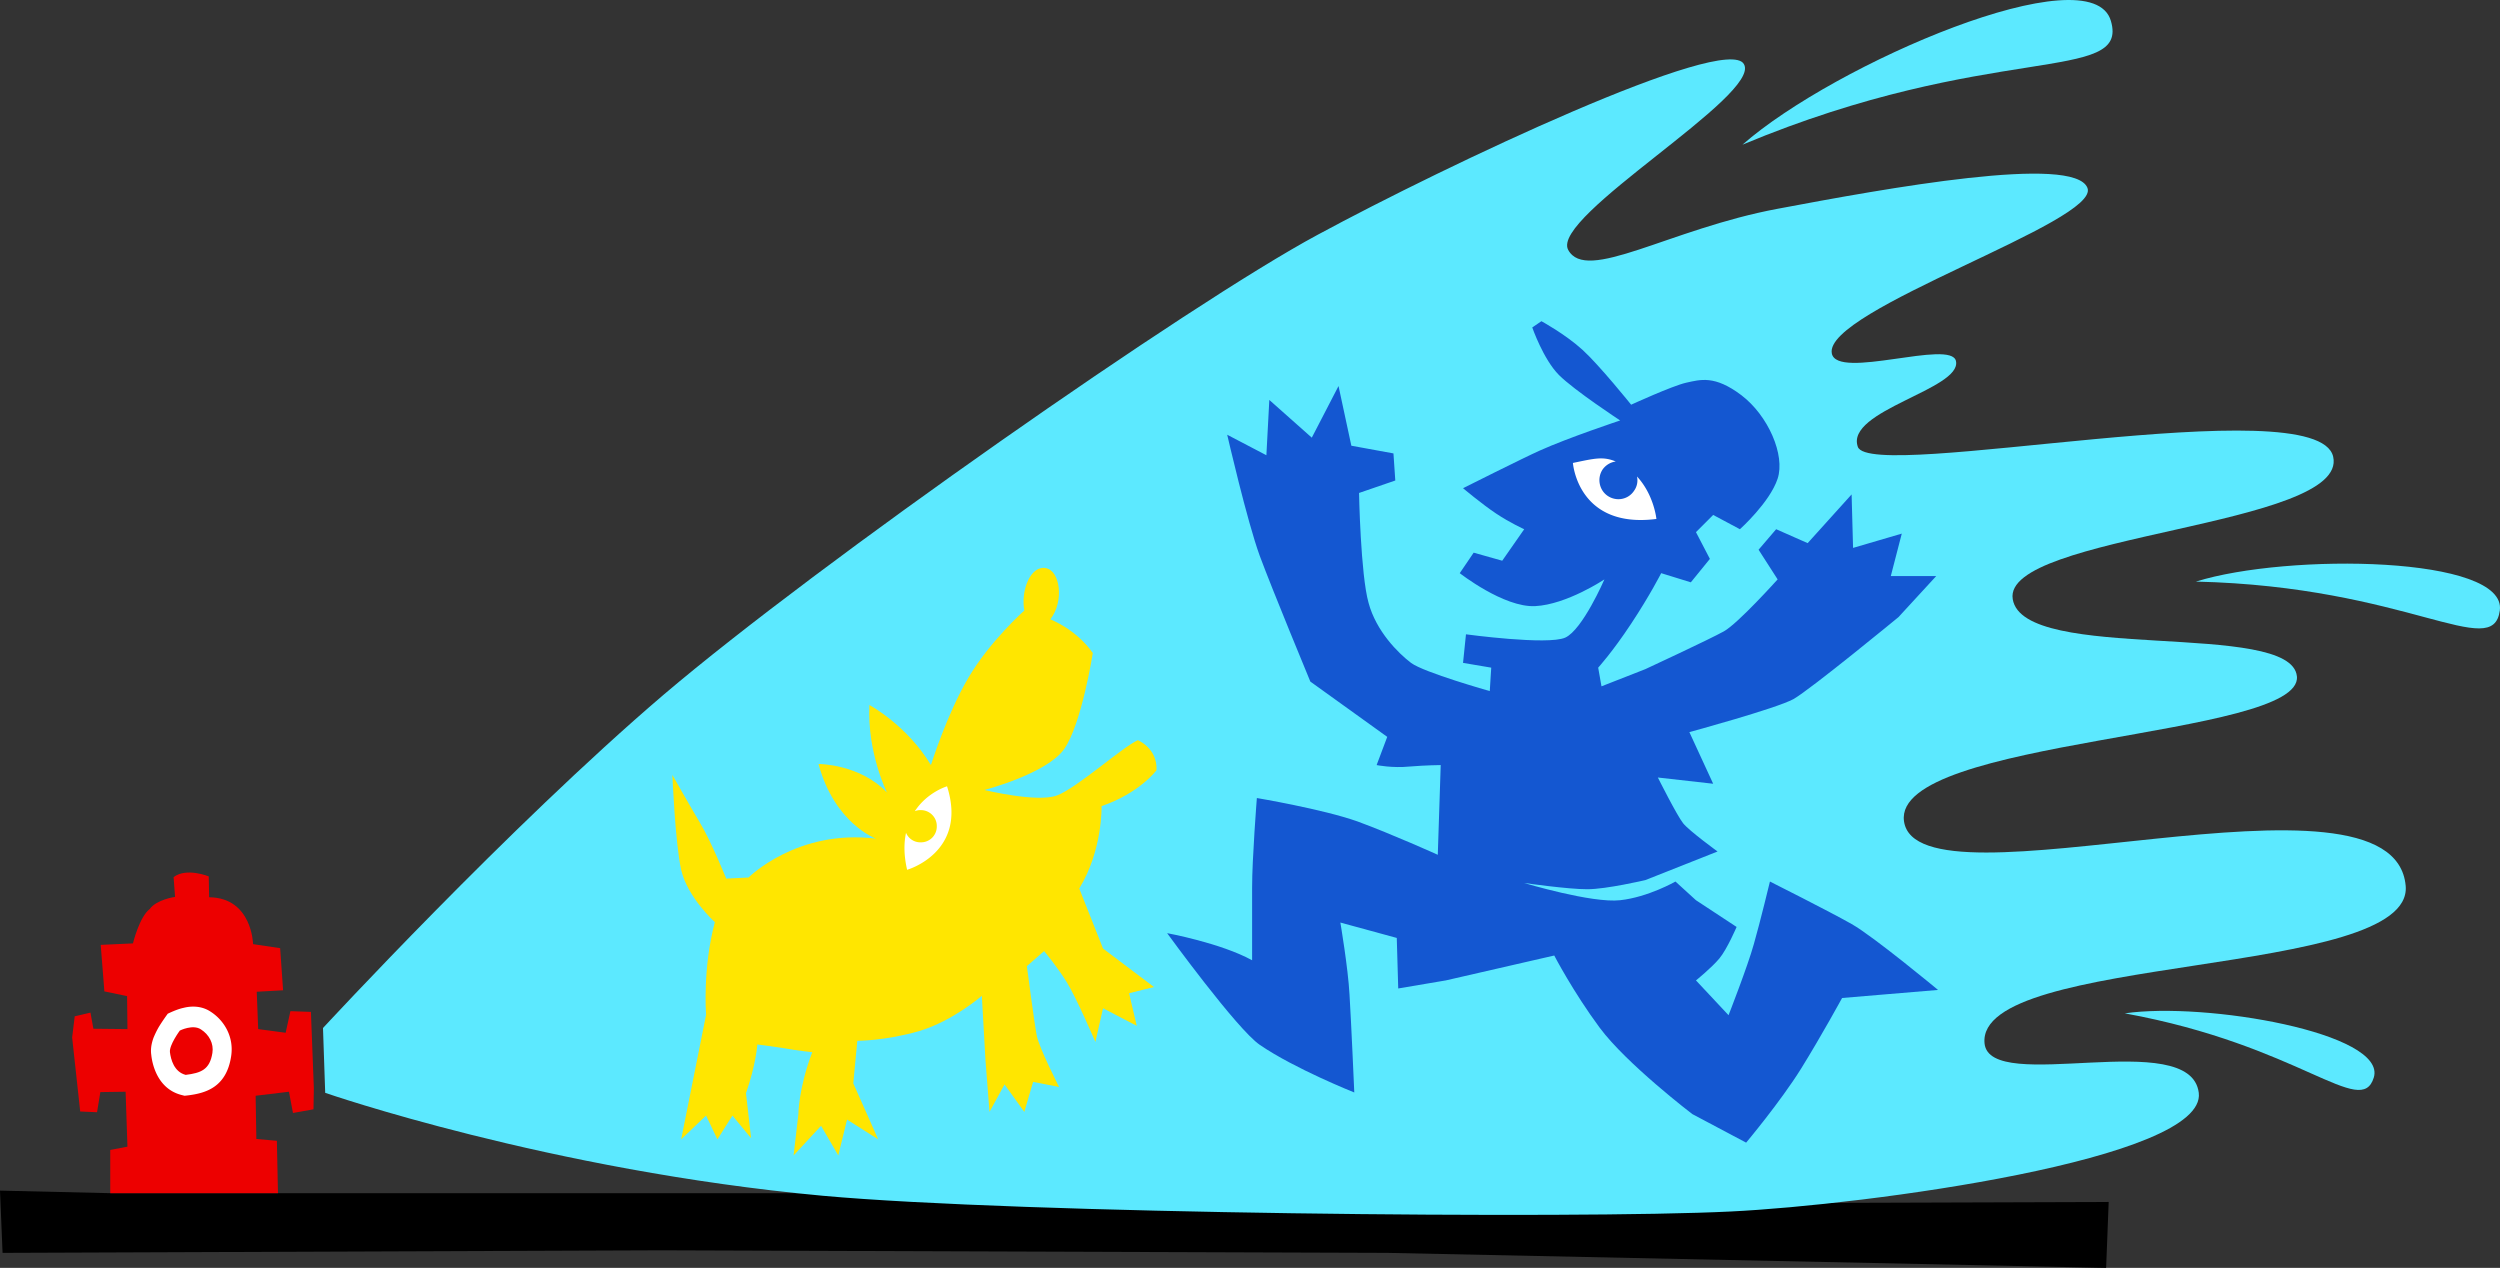
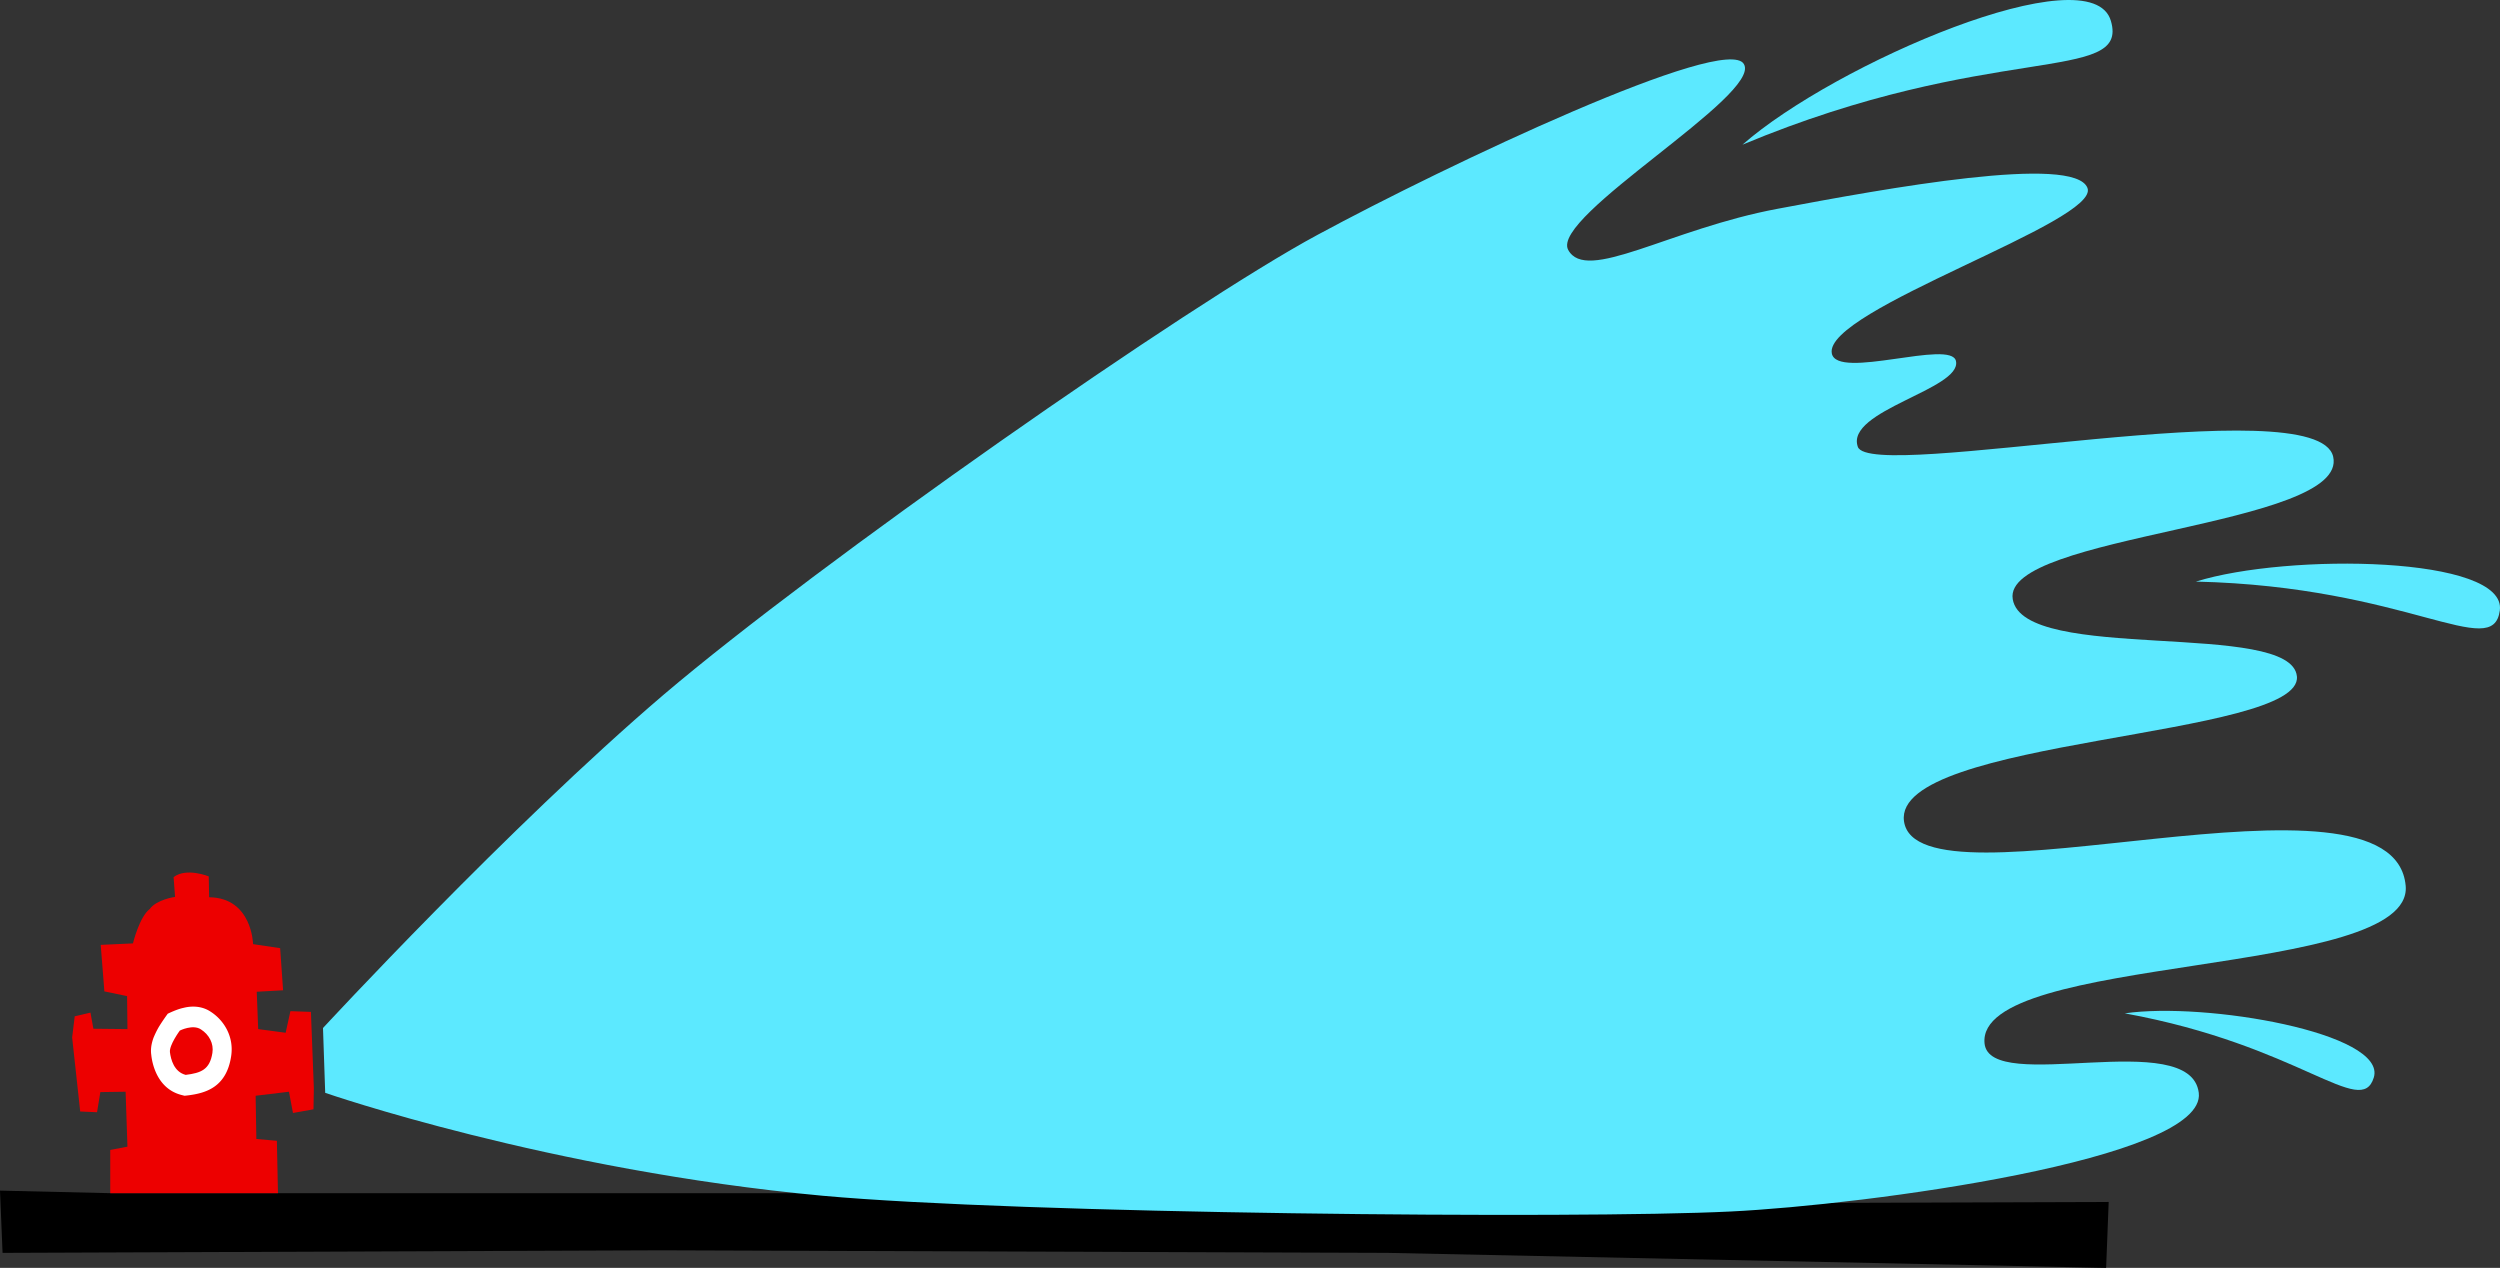
<svg xmlns="http://www.w3.org/2000/svg" width="682.653" height="346.208">
  <rect width="100%" height="100%" fill="#333333" stroke="none" />
  <path d="M75.902 325.81H218.7l170.703 3 186.399-.602-.7 18-196.3-4.098-198.2-.699-179.902.7-.699-17 30.102.699h45.8" />
  <path fill="#ed0000" d="M30.102 325.81v-11.801l4.699-.899-.5-15-6.899.098-.902 5.5-4.598-.2L19.7 283.31l.703-5.801 4.297-1 .801 4.402 9.3.098-.1-9-6.2-1.3-1-12.7 8.8-.399s1.763-7.269 4.602-9.402c1.86-2.605 6.899-3.297 6.899-3.297l-.399-5.402c3.489-2.691 9.598-.2 9.598-.2l.102 5.7c11.77.129 12 12.8 12 12.8l7.398 1.102.8 11.5-7.198.399.398 10.199 7.5 1 1.3-5.899 5.602.2.797 20.8-.097 5.801-5.602 1-1.098-5.8-9.101 1.097.199 11.8 5.602.5.3 14.302h-45.8" />
  <path fill="#5ce9ff" d="M88.2 280.708s50.745-54.926 93-91C223.542 153.692 324.43 83.146 359.8 64.11c35.326-19.097 111.588-55.14 116.4-46.6 4.917 8.441-52.825 41.558-48 50.7 4.91 9.226 27.597-5.669 57.202-11.2 29.672-5.59 81.012-14.922 84.598-5.7 3.66 9.15-72.11 33.34-69.8 45.2 1.41 7.37 32.69-4.02 33.902 2.101 1.617 7.676-30.297 13.477-26.801 23.399 3.453 9.84 125.488-16.324 129.8 2.7 4.329 19.105-90.449 21.19-87.5 38.901 2.907 17.637 76.122 5.508 77.598 21.098 1.649 16.77-110.308 16.79-107.297 39.5 3.532 26.066 133.774-19.125 137 17.703 2.16 25.32-117.386 18.305-115 43 1.422 14.2 56.235-4.715 58.5 13.5 2.203 18.227-91.074 30.617-127.8 32.399-42.274 2.113-194.332.609-248-4.301-74.715-6.907-135.802-28.1-135.802-28.1l-.602-17.703" />
  <path fill="#5ce9ff" d="M475.8 39.509c25.208-22.14 95.27-52.2 100.602-33.8 5.11 17.331-32.609 5.386-100.601 33.8M599.602 158.81c25.152-7.836 85.043-7.02 83 7.898-1.883 14.063-25.137-6.562-83-7.898M580.2 276.708c21.933-3.215 71.62 5.352 68 17.5-3.458 11.426-20.075-8.781-68-17.5" />
-   <path fill="#1457d1" d="M442.402 114.81s-14.16 4.71-21.902 8.199c-4.617 2.062-21 10.3-21 10.3s5.14 4.329 9 6.9c3.82 2.55 7.7 4.3 7.7 4.3l-6 8.601-7.798-2.199-3.8 5.598s12.011 9.422 20.597 9c8.617-.43 18.903-7.3 18.903-7.3s-5.954 13.76-10.7 15.901c-4.773 2.13-27.101-.902-27.101-.902l-.801 7.8 7.7 1.302-.4 6.398s-18.01-5.082-21.5-7.7c-3.472-2.636-9.51-8.609-11.6-16.398-2.177-7.707-2.598-30-2.598-30l9.898-3.402-.5-7.398-11.5-2.102-3.5-16.297-7.3 14.098-11.598-10.3-.801 15.1-10.7-5.6s5.434 23.624 8.899 33.1c3.496 9.43 13.8 34.301 13.8 34.301l21 15.098-2.898 7.703s4.29.875 9 .399c4.672-.38 8.5-.399 8.5-.399l-.8 24.5s-12.48-5.64-21.903-9.101c-9.484-3.368-27.5-6.399-27.5-6.399s-1.316 16.754-1.297 24.5v19.797c-8.62-4.73-23.203-7.398-23.203-7.398s19.094 26.277 25.301 30.5c9.469 6.5 25.8 13 25.8 13s-.84-19.368-1.3-26.7c-.39-7.308-2.5-19.699-2.5-19.699l15.402 4.2.399 13.8 13-2.203 29.601-6.797s5.121 9.86 12.399 19.7c7.36 9.917 25.3 23.597 25.3 23.597l14.7 7.8s9.37-11.171 15-20.198c5.601-9.028 11.199-19.301 11.199-19.301l26.2-2.2s-17.587-14.605-23.598-18c-6.067-3.433-22.301-11.6-22.301-11.6s-2.672 11.089-4.399 17.1c-1.687 6.067-6.902 19.4-6.902 19.4l-8.898-9.5s4.234-3.407 6.398-6c2.102-2.524 4.7-8.599 4.7-8.599l-11.098-7.3-5.602-5.102s-7.434 4.262-15.098 5.102c-7.695.867-26.203-4.7-26.203-4.7s12.11 1.727 17.203 1.7c5.145.027 15.899-2.5 15.899-2.5L469 232.509s-7.707-5.594-9.398-7.7c-1.723-2.16-6.903-12.5-6.903-12.5l15.102 1.7-6.5-14.098s23.594-6.406 28.398-9c4.715-2.66 28.703-22.402 28.703-22.402l10.297-11.2h-12.398l3-11.6L506 149.61l-.398-14.601-12 13.3-8.602-3.8-4.8 5.601 5.202 8.098s-10.816 12.055-14.703 14.203c-3.793 2.121-21.398 10.297-21.398 10.297l-12 4.703-.899-5.101s3.918-4.297 9-12c5.16-7.793 8.2-13.801 8.2-13.801l8.097 2.5 5.203-6.399-3.8-7.3 4.699-4.7 7.3 3.899s8.153-7.297 10.301-13.8c2.118-6.43-2.574-17.231-9.902-22.798-7.312-5.527-11.219-4.246-15.098-3.402-3.8.863-15 6-15 6s-8.629-10.75-13.3-15c-4.711-4.285-11.2-7.8-11.2-7.8l-2.5 1.702s3.012 8.707 7.297 13c4.25 4.242 16.703 12.399 16.703 12.399" />
-   <path fill="#ffe600" d="M254.2 208.911c-6.528-10.89-16.798-16.402-16.798-16.402-.636 13 4.797 23.902 4.797 23.902-7.457-7.828-18.699-7.8-18.699-7.8 4.41 16.316 15.7 20.398 15.7 20.398-21.513-2.715-34.798 10.601-34.798 10.601l-6.101.301s-4.102-10.199-7.2-15.3c-3.054-5.149-7.5-13-7.5-13s.747 18.44 2.399 25.898c1.707 7.52 9.2 14.3 9.2 14.3-3.391 12.637-2.4 25.301-2.4 25.301l-6.8 34 6.8-6.5 3.102 6.5 4.098-6.5 5.102 6.2-1.403-12.301c2.742-7.84 3.102-13.3 3.102-13.3s3.086.362 7.199 1c4.031.73 7.8 1.1 7.8 1.1-3.769 9.852-3.8 17-3.8 17l-1.3 11.2 7.5-8.098 4.702 8.098 2.399-9.8 8.5 5.401-6.801-15.3 1.102-11.602s7.789-.004 17-2.7c9.183-2.769 17-9.597 17-9.597l1 17.7 1.097 14 4.102-7.5 5.398 7.5 2.403-8.2 7.097 1.399s-5.398-10.555-6.097-14c-.668-3.387-2.7-19-2.7-19l4.7-4.102s3.457 4.082 6.199 8.5c2.722 4.41 7.8 16.3 7.8 16.3l2.098-9.198 9.203 4.8-2.101-8.902 6.8-1.7-13.902-10.5-6.5-16.398c6.414-10.453 6.102-22.5 6.102-22.5 10.41-3.562 15-9.8 15-9.8.27-6.043-5.102-8.2-5.102-8.2-4.289 1.938-16.648 13.07-22.097 15.098-5.426 2.016-19.801-1.5-19.801-1.5s17.05-4.418 21.8-11.2c4.762-6.831 7.801-26.198 7.801-26.198-4.55-6.52-11.601-9.2-11.601-9.2 3.804-4.828 2.754-13.343-1.301-14-4.09-.71-6.824 6.094-5.8 11.598 0 0-9.509 8.477-15.298 18.402-5.828 9.836-10.203 23.801-10.203 23.801" />
  <path fill="#fff" d="M50.102 275.208c-1.809.36-4.301 1.602-4.301 1.602s-1.684 2.304-2.602 3.898a26.057 26.057 0 0 0-1.297 2.703c-.308.895-.879 2.63-.601 4.598.21 2.113 1.469 9.273 8.3 11l.801.2.899-.099c4.82-.601 10.488-2.18 11.8-10.601.876-5.422-1.953-9.89-5.5-12.2-2.863-1.949-6.011-1.484-7.5-1.101" />
  <path fill="#ed0000" d="M49.102 281.411s3.582-1.816 5.8-.3c2.215 1.433 3.504 3.847 3.098 6.398-.719 4.57-3.094 5.476-7.3 6-3.2-.824-4.055-4.266-4.298-6.2-.222-1.945 2.7-5.898 2.7-5.898" />
-   <path fill="#fff" d="M247.7 237.509c-.915-3.969-.9-7.309-.298-10.098a4.228 4.228 0 0 0 4 2.598 4.31 4.31 0 0 0 4.399-4.399c.039-2.43-1.942-4.414-4.399-4.402a3.952 3.952 0 0 0-1.601.3c3.414-5.214 8.8-6.8 8.8-6.8 5.754 18.047-10.902 22.8-10.902 22.8M429.5 126.411c5.96-1.234 8.172-1.84 11.7-.402a5.318 5.318 0 0 0-3.598 2.2c-1.567 2.398-.938 5.62 1.398 7.202 2.414 1.621 5.637.992 7.2-1.402a4.852 4.852 0 0 0 .8-3.899c4.652 5.004 5.3 11.598 5.3 11.598-21.5 2.758-22.8-15.297-22.8-15.297" />
</svg>